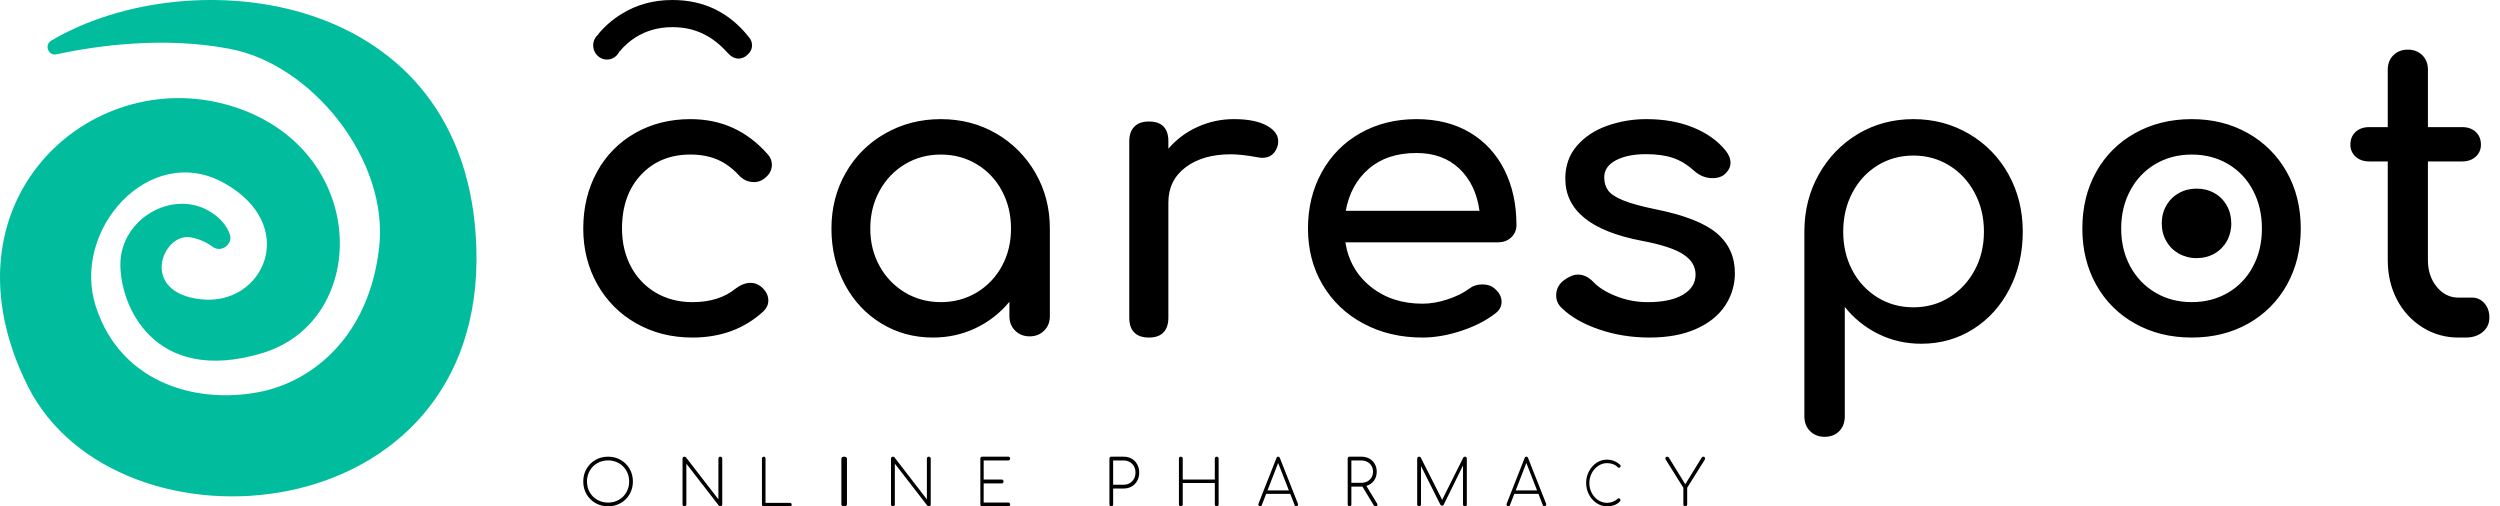
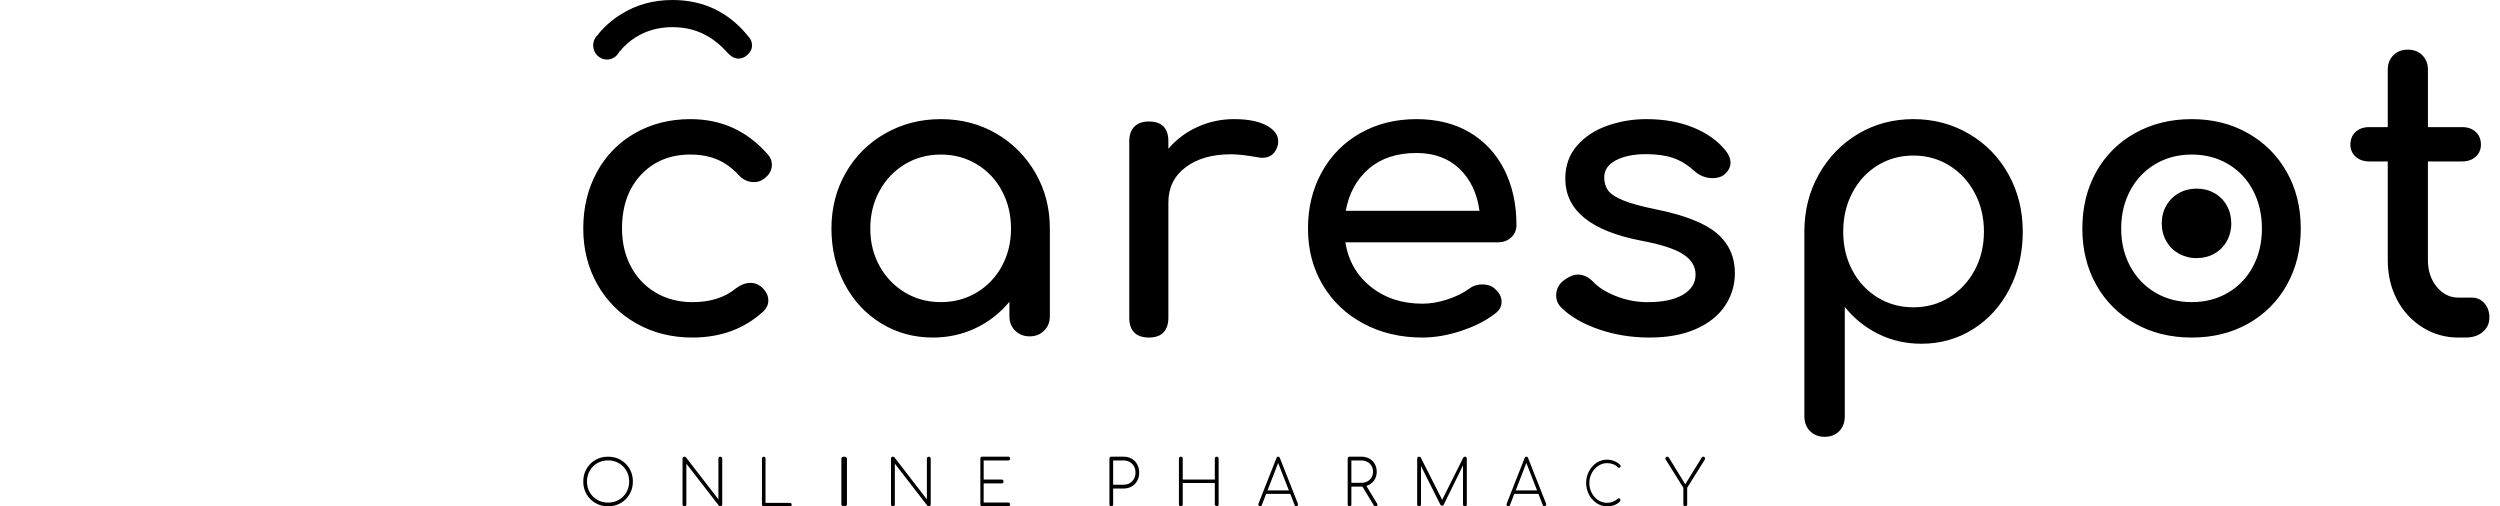
<svg xmlns="http://www.w3.org/2000/svg" viewBox="0 0 158 32" version="1.1">
  <g id="Customers-Page-Jun-2023" stroke="none" stroke-width="1" fill="none" fill-rule="evenodd">
    <g id="Customers-List" transform="translate(-324, -722)" fill-rule="nonzero">
      <g id="carespot" transform="translate(324, 722)">
-         <path d="M13.435,15.594 C13.977,16.005 14.746,15.435 14.522,14.802 C14.33,14.262 13.915,13.724 13.115,13.28 C10.81,12.045 7.739,13.819 7.611,16.543 C7.514,19.267 9.723,24.399 16.602,22.308 C23.48,20.217 23.353,9.258 14.489,6.66 C5.627,4.063 -4.037,12.806 1.754,24.399 C7.354,35.581 30.712,33.775 30.105,15.624 C29.56,-0.753 11.994,-2.621 3.226,2.574 C2.779,2.859 3.068,3.556 3.579,3.429 C6.106,2.889 10.329,2.29 14.489,3.081 C19.674,4.031 24.601,10.081 23.96,15.656 C23.321,21.232 19.833,23.988 16.666,24.716 C12.698,25.602 7.706,24.368 6.075,19.425 C4.444,14.548 9.465,8.94 14.169,11.571 C18.97,14.262 16.666,19.331 12.729,18.919 C8.794,18.507 10.235,14.77 11.994,14.991 C12.571,15.087 13.049,15.308 13.435,15.594" id="Path" fill="#02BD9D" />
-         <path d="M38.431,28.862 C38.724,28.862 38.99,28.93 39.228,29.068 C39.467,29.205 39.656,29.392 39.793,29.632 C39.93,29.871 39.999,30.136 39.999,30.429 C39.999,30.724 39.93,30.991 39.793,31.23 C39.656,31.469 39.467,31.657 39.228,31.794 C38.99,31.931 38.724,31.999 38.431,31.999 C38.151,32.003 37.875,31.932 37.632,31.794 C37.396,31.66 37.201,31.465 37.067,31.23 C36.929,30.986 36.858,30.709 36.862,30.429 C36.862,30.136 36.931,29.871 37.067,29.632 C37.205,29.392 37.392,29.205 37.632,29.068 C37.87,28.93 38.137,28.862 38.431,28.862 Z M45.525,28.862 C45.556,28.862 45.587,28.874 45.609,28.896 C45.634,28.918 45.646,28.947 45.646,28.982 L45.646,31.879 C45.647,31.911 45.633,31.943 45.609,31.965 C45.587,31.987 45.556,31.999 45.525,31.999 C45.491,32.001 45.458,31.987 45.436,31.962 L43.378,29.304 L43.378,31.879 C43.379,31.911 43.367,31.942 43.344,31.965 C43.321,31.988 43.289,32 43.257,31.999 C43.225,32 43.193,31.987 43.17,31.965 C43.147,31.942 43.135,31.911 43.136,31.879 L43.136,28.982 C43.136,28.947 43.147,28.918 43.17,28.896 C43.193,28.873 43.225,28.861 43.257,28.862 C43.295,28.862 43.326,28.875 43.35,28.901 L45.403,31.557 L45.403,28.982 C45.403,28.947 45.415,28.918 45.438,28.896 C45.461,28.873 45.492,28.861 45.525,28.862 Z M101.561,29.05 C101.875,29.05 102.152,29.159 102.392,29.377 C102.413,29.394 102.423,29.419 102.423,29.451 C102.424,29.48 102.414,29.508 102.396,29.53 C102.379,29.553 102.351,29.567 102.322,29.565 C102.297,29.565 102.269,29.551 102.238,29.521 C102.067,29.354 101.842,29.27 101.561,29.27 C101.363,29.27 101.179,29.328 101.007,29.444 C100.834,29.56 100.693,29.719 100.598,29.905 C100.498,30.095 100.446,30.307 100.446,30.522 C100.446,30.748 100.496,30.958 100.596,31.15 C100.697,31.343 100.832,31.495 101.003,31.608 C101.175,31.721 101.361,31.778 101.561,31.778 C101.825,31.778 102.058,31.689 102.258,31.51 C102.272,31.498 102.289,31.491 102.308,31.491 C102.335,31.491 102.36,31.502 102.38,31.524 C102.402,31.546 102.414,31.575 102.413,31.606 C102.413,31.637 102.405,31.662 102.389,31.682 C102.196,31.894 101.92,31.999 101.561,31.999 C101.325,31.999 101.106,31.933 100.904,31.798 C100.7,31.662 100.534,31.476 100.423,31.257 C100.304,31.031 100.243,30.778 100.244,30.522 C100.244,30.26 100.303,30.016 100.421,29.791 C100.539,29.564 100.699,29.385 100.899,29.25 C101.095,29.118 101.325,29.048 101.561,29.05 Z M48.268,28.862 C48.301,28.862 48.327,28.873 48.349,28.896 C48.37,28.919 48.382,28.95 48.381,28.982 L48.381,31.782 L49.925,31.782 C49.957,31.782 49.984,31.793 50.005,31.813 C50.027,31.833 50.039,31.862 50.038,31.891 C50.038,31.923 50.027,31.949 50.005,31.969 C49.983,31.989 49.955,32 49.925,31.999 L48.268,31.999 C48.238,31.999 48.21,31.986 48.189,31.965 C48.167,31.942 48.154,31.911 48.155,31.879 L48.155,28.982 C48.155,28.947 48.167,28.918 48.189,28.896 C48.21,28.874 48.238,28.862 48.268,28.862 Z M53.351,28.862 C53.403,28.862 53.445,28.873 53.478,28.896 C53.511,28.918 53.528,28.947 53.528,28.982 L53.528,31.879 C53.528,31.914 53.511,31.943 53.478,31.965 C53.44,31.989 53.396,32.001 53.351,31.999 C53.307,32.001 53.263,31.989 53.225,31.965 C53.191,31.943 53.175,31.914 53.175,31.879 L53.175,28.982 C53.175,28.947 53.191,28.918 53.225,28.896 C53.263,28.872 53.307,28.86 53.351,28.862 Z M58.701,28.862 C58.733,28.862 58.761,28.873 58.785,28.896 C58.809,28.918 58.823,28.949 58.822,28.982 L58.822,31.879 C58.822,31.914 58.809,31.943 58.785,31.965 C58.763,31.987 58.732,31.999 58.701,31.999 C58.667,32.001 58.634,31.987 58.612,31.962 L56.554,29.304 L56.554,31.879 C56.555,31.911 56.543,31.942 56.52,31.965 C56.497,31.988 56.465,32 56.433,31.999 C56.401,32 56.369,31.987 56.346,31.965 C56.323,31.942 56.311,31.911 56.312,31.879 L56.312,28.982 C56.312,28.947 56.323,28.918 56.346,28.896 C56.369,28.873 56.401,28.861 56.433,28.862 C56.471,28.862 56.502,28.875 56.526,28.901 L58.579,31.557 L58.579,28.982 C58.579,28.947 58.59,28.918 58.614,28.896 C58.637,28.873 58.668,28.861 58.701,28.862 Z M92.587,28.862 C92.622,28.862 92.65,28.873 92.671,28.896 C92.693,28.919 92.704,28.95 92.703,28.982 L92.703,31.879 C92.705,31.91 92.694,31.942 92.672,31.965 C92.65,31.988 92.619,32 92.587,31.999 C92.554,32 92.522,31.987 92.498,31.965 C92.474,31.943 92.461,31.911 92.462,31.879 L92.462,29.417 L91.241,31.902 C91.222,31.94 91.187,31.959 91.136,31.959 C91.088,31.959 91.051,31.934 91.024,31.882 L89.807,29.452 L89.807,31.879 C89.807,31.914 89.795,31.943 89.773,31.965 C89.75,31.987 89.719,32 89.686,31.999 C89.654,32 89.623,31.987 89.601,31.965 C89.578,31.942 89.565,31.911 89.566,31.879 L89.566,28.982 C89.566,28.947 89.577,28.918 89.601,28.896 C89.623,28.873 89.654,28.861 89.686,28.862 C89.74,28.862 89.776,28.881 89.794,28.922 L91.145,31.589 L92.479,28.922 C92.5,28.882 92.542,28.859 92.587,28.862 Z M63.736,28.862 C63.765,28.862 63.791,28.874 63.809,28.896 C63.831,28.918 63.841,28.947 63.841,28.982 C63.842,29.013 63.831,29.043 63.81,29.066 C63.792,29.089 63.765,29.103 63.736,29.103 L62.168,29.103 L62.168,30.308 L63.319,30.308 C63.35,30.308 63.374,30.319 63.394,30.342 C63.413,30.365 63.424,30.394 63.424,30.428 C63.425,30.46 63.414,30.491 63.394,30.516 C63.376,30.54 63.348,30.553 63.319,30.552 L62.167,30.552 L62.167,31.758 L63.736,31.758 C63.765,31.758 63.789,31.771 63.809,31.795 C63.831,31.818 63.841,31.847 63.841,31.879 C63.843,31.91 63.831,31.941 63.81,31.965 C63.792,31.986 63.765,31.999 63.736,31.999 L62.062,31.999 C62.034,31.999 62.007,31.986 61.988,31.965 C61.968,31.941 61.958,31.91 61.959,31.879 L61.959,28.982 C61.959,28.947 61.968,28.918 61.988,28.896 C62.007,28.874 62.034,28.861 62.062,28.862 L63.736,28.862 Z M71.017,28.862 C71.205,28.862 71.375,28.905 71.524,28.99 C71.672,29.076 71.789,29.195 71.872,29.348 C71.956,29.5 71.998,29.673 71.998,29.866 C71.998,30.062 71.956,30.236 71.872,30.388 C71.789,30.541 71.672,30.66 71.524,30.746 C71.369,30.833 71.194,30.878 71.017,30.874 L70.351,30.874 L70.351,31.879 C70.352,31.91 70.341,31.941 70.32,31.965 C70.297,31.988 70.265,32 70.233,31.999 C70.201,32 70.171,31.987 70.149,31.965 C70.126,31.942 70.114,31.911 70.116,31.879 L70.116,28.982 C70.116,28.945 70.126,28.915 70.149,28.895 C70.171,28.873 70.202,28.861 70.233,28.862 L71.017,28.862 Z M76.897,28.862 C76.928,28.862 76.957,28.873 76.98,28.896 C77.005,28.918 77.018,28.949 77.017,28.982 L77.017,31.879 C77.017,31.914 77.005,31.943 76.98,31.965 C76.958,31.986 76.928,31.999 76.897,31.999 C76.865,32 76.833,31.987 76.81,31.965 C76.787,31.942 76.775,31.911 76.776,31.879 L76.776,30.525 L74.749,30.525 L74.749,31.879 C74.749,31.911 74.737,31.942 74.714,31.965 C74.691,31.987 74.66,32 74.627,31.999 C74.596,32 74.565,31.987 74.542,31.965 C74.519,31.942 74.506,31.911 74.508,31.879 L74.508,28.982 C74.506,28.95 74.519,28.918 74.541,28.896 C74.564,28.873 74.595,28.861 74.627,28.862 C74.66,28.86 74.691,28.872 74.714,28.895 C74.737,28.918 74.75,28.949 74.749,28.981 L74.749,30.308 L76.776,30.308 L76.776,28.982 C76.775,28.95 76.787,28.918 76.81,28.895 C76.833,28.873 76.865,28.861 76.897,28.862 Z M86.035,28.861 C86.222,28.861 86.389,28.901 86.539,28.981 C86.684,29.059 86.804,29.176 86.885,29.319 C86.967,29.463 87.009,29.629 87.009,29.813 C87.009,30.033 86.95,30.222 86.832,30.381 C86.714,30.54 86.546,30.656 86.355,30.709 L87.026,31.814 C87.043,31.842 87.054,31.873 87.056,31.906 C87.058,31.934 87.045,31.96 87.023,31.976 C86.994,31.993 86.961,32.002 86.927,32 C86.905,32.001 86.884,31.995 86.866,31.983 C86.848,31.971 86.833,31.954 86.822,31.935 L86.106,30.754 L85.407,30.754 L85.407,31.879 C85.409,31.911 85.398,31.942 85.377,31.965 C85.354,31.988 85.323,32.001 85.291,32 C85.257,32 85.229,31.987 85.207,31.965 C85.185,31.942 85.173,31.911 85.174,31.879 L85.174,28.981 C85.174,28.944 85.185,28.915 85.207,28.893 C85.23,28.872 85.26,28.86 85.291,28.861 L86.035,28.861 Z M107.653,28.862 C107.685,28.862 107.711,28.872 107.731,28.893 C107.752,28.915 107.763,28.944 107.762,28.974 C107.762,29.003 107.755,29.029 107.742,29.051 L106.63,30.826 L106.63,31.879 C106.631,31.911 106.618,31.942 106.595,31.965 C106.572,31.988 106.541,32 106.509,31.999 C106.476,31.999 106.445,31.987 106.422,31.965 C106.399,31.942 106.387,31.911 106.388,31.879 L106.388,30.826 L105.276,29.051 C105.262,29.028 105.254,29.001 105.252,28.974 C105.252,28.942 105.263,28.915 105.284,28.893 C105.307,28.872 105.338,28.86 105.369,28.862 C105.404,28.862 105.436,28.878 105.466,28.91 L106.509,30.605 L107.536,28.938 C107.549,28.914 107.568,28.893 107.59,28.878 C107.609,28.867 107.631,28.861 107.653,28.862 Z M80.779,28.861 C80.83,28.861 80.865,28.889 80.888,28.945 L82.024,31.825 C82.032,31.842 82.037,31.859 82.037,31.878 C82.037,31.909 82.024,31.939 82.002,31.961 C81.983,31.985 81.954,31.998 81.924,31.998 C81.874,31.998 81.839,31.973 81.82,31.922 L81.543,31.211 L80.021,31.211 L79.745,31.922 C79.726,31.973 79.692,31.998 79.639,31.998 C79.608,32 79.578,31.986 79.558,31.961 C79.538,31.938 79.527,31.909 79.527,31.878 C79.527,31.859 79.531,31.842 79.538,31.826 L80.672,28.946 C80.692,28.89 80.728,28.861 80.779,28.861 Z M96.465,28.861 C96.515,28.861 96.552,28.889 96.574,28.945 L97.711,31.825 C97.719,31.842 97.723,31.86 97.723,31.878 C97.723,31.909 97.71,31.939 97.688,31.961 C97.669,31.985 97.64,31.998 97.61,31.998 C97.56,31.998 97.525,31.973 97.505,31.922 L97.229,31.211 L95.706,31.211 L95.43,31.922 C95.412,31.973 95.378,31.998 95.325,31.998 C95.294,32 95.264,31.986 95.244,31.961 C95.223,31.939 95.212,31.909 95.213,31.878 C95.213,31.859 95.217,31.842 95.224,31.826 L96.357,28.946 C96.377,28.89 96.414,28.861 96.465,28.861 Z M38.432,29.097 C38.181,29.097 37.955,29.155 37.751,29.271 C37.55,29.385 37.384,29.551 37.271,29.751 C37.154,29.958 37.094,30.191 37.097,30.429 C37.097,30.68 37.155,30.907 37.271,31.111 C37.387,31.314 37.547,31.475 37.751,31.59 C37.955,31.706 38.182,31.764 38.431,31.764 C38.68,31.764 38.906,31.706 39.109,31.59 C39.31,31.477 39.476,31.311 39.589,31.111 C39.705,30.907 39.764,30.68 39.764,30.429 C39.764,30.18 39.705,29.955 39.589,29.751 C39.475,29.551 39.31,29.385 39.11,29.271 C38.903,29.154 38.669,29.094 38.432,29.097 Z M96.465,29.259 L95.793,30.995 L97.143,30.995 L96.465,29.259 Z M80.779,29.259 L80.107,30.995 L81.457,30.995 L80.779,29.259 Z M71.017,29.103 L70.351,29.103 L70.351,30.634 L71.017,30.634 C71.162,30.633 71.289,30.601 71.402,30.535 C71.514,30.469 71.603,30.378 71.667,30.262 C71.731,30.145 71.763,30.013 71.763,29.866 C71.763,29.719 71.731,29.588 71.667,29.472 C71.605,29.36 71.513,29.266 71.402,29.201 C71.285,29.134 71.152,29.101 71.017,29.103 Z M86.035,29.102 L85.407,29.102 L85.407,30.513 L86.035,30.513 C86.179,30.512 86.305,30.483 86.417,30.424 C86.529,30.365 86.616,30.282 86.68,30.175 C86.743,30.068 86.775,29.947 86.775,29.814 C86.775,29.677 86.744,29.555 86.68,29.446 C86.617,29.339 86.526,29.251 86.416,29.193 C86.299,29.131 86.168,29.1 86.035,29.102 Z M120.925,7.529 C122.211,7.529 123.384,7.84 124.445,8.462 C125.493,9.073 126.355,9.957 126.938,11.021 C127.539,12.104 127.839,13.309 127.839,14.64 C127.839,15.97 127.56,17.177 127.001,18.259 C126.441,19.342 125.673,20.19 124.696,20.804 C123.719,21.417 122.629,21.724 121.426,21.724 C120.457,21.724 119.555,21.52 118.72,21.11 C117.891,20.706 117.163,20.12 116.591,19.397 L116.591,26.303 C116.591,26.695 116.474,27.01 116.24,27.249 C116.007,27.487 115.697,27.607 115.313,27.607 C114.946,27.607 114.641,27.488 114.399,27.249 C114.157,27.01 114.036,26.695 114.036,26.303 L114.036,14.64 C114.036,13.31 114.34,12.104 114.95,11.021 C115.56,9.938 116.387,9.085 117.43,8.462 C118.474,7.841 119.639,7.529 120.925,7.529 Z M59.461,7.529 C60.747,7.529 61.913,7.832 62.956,8.436 C63.989,9.031 64.844,9.89 65.436,10.924 C66.046,11.978 66.351,13.15 66.351,14.444 L66.351,19.989 C66.351,20.355 66.229,20.658 65.988,20.897 C65.746,21.138 65.441,21.258 65.074,21.258 C64.705,21.258 64.401,21.138 64.159,20.897 C63.916,20.658 63.795,20.355 63.795,19.989 L63.795,19.07 C63.218,19.776 62.491,20.345 61.666,20.735 C60.831,21.134 59.929,21.333 58.96,21.333 C57.757,21.333 56.668,21.034 55.692,20.437 C54.715,19.841 53.946,19.016 53.386,17.963 C52.827,16.911 52.547,15.736 52.547,14.444 C52.547,13.15 52.848,11.978 53.449,10.924 C54.05,9.871 54.881,9.042 55.941,8.436 C57.002,7.832 58.175,7.529 59.461,7.529 Z M152.176,3.137 C152.547,3.137 152.852,3.256 153.089,3.49 C153.326,3.727 153.445,4.03 153.445,4.399 L153.445,8.033 L155.603,8.033 C155.958,8.033 156.245,8.133 156.466,8.336 C156.686,8.538 156.795,8.808 156.795,9.144 C156.795,9.447 156.686,9.699 156.466,9.901 C156.245,10.103 155.958,10.203 155.603,10.203 L153.444,10.203 L153.444,16.437 C153.444,17.11 153.631,17.674 154.003,18.128 C154.375,18.582 154.832,18.809 155.374,18.809 L156.238,18.809 C156.543,18.809 156.8,18.928 157.011,19.162 C157.223,19.398 157.329,19.702 157.329,20.071 C157.329,20.442 157.189,20.744 156.91,20.98 C156.63,21.215 156.272,21.333 155.831,21.333 L155.374,21.333 C154.571,21.34 153.782,21.117 153.102,20.69 C152.417,20.261 151.86,19.655 151.49,18.936 C151.1,18.196 150.906,17.362 150.906,16.437 L150.906,10.203 L149.738,10.203 C149.383,10.203 149.095,10.103 148.874,9.901 C148.659,9.709 148.538,9.432 148.545,9.144 C148.545,8.808 148.655,8.538 148.874,8.336 C149.095,8.134 149.382,8.033 149.738,8.033 L150.906,8.033 L150.906,4.399 C150.906,4.03 151.024,3.728 151.262,3.49 C151.498,3.256 151.802,3.137 152.176,3.137 Z M138.518,7.529 C139.837,7.529 141.019,7.824 142.063,8.413 C143.092,8.987 143.942,9.835 144.518,10.862 C145.111,11.907 145.408,13.101 145.408,14.444 C145.408,15.77 145.115,16.956 144.531,18 C143.962,19.029 143.116,19.878 142.088,20.45 C141.044,21.04 139.855,21.333 138.518,21.333 C137.182,21.333 135.988,21.039 134.936,20.45 C133.903,19.881 133.052,19.032 132.481,18 C131.896,16.956 131.604,15.77 131.604,14.444 C131.604,13.101 131.896,11.907 132.481,10.862 C133.052,9.83 133.904,8.982 134.936,8.413 C135.988,7.824 137.183,7.529 138.518,7.529 Z M43.634,7.529 C45.601,7.529 47.233,8.276 48.533,9.767 C48.699,9.95 48.783,10.166 48.783,10.414 C48.783,10.779 48.6,11.086 48.233,11.335 C48.065,11.451 47.864,11.512 47.659,11.509 C47.275,11.509 46.95,11.359 46.683,11.061 C46.267,10.614 45.813,10.286 45.322,10.078 C44.829,9.871 44.268,9.767 43.634,9.767 C42.352,9.767 41.31,10.195 40.511,11.049 C39.711,11.902 39.311,13.034 39.311,14.444 C39.311,15.339 39.499,16.138 39.873,16.843 C40.232,17.532 40.777,18.105 41.447,18.497 C42.122,18.895 42.893,19.095 43.759,19.095 C44.892,19.095 45.809,18.805 46.509,18.224 C46.825,17.992 47.133,17.876 47.433,17.876 C47.666,17.876 47.883,17.951 48.083,18.1 C48.4,18.365 48.558,18.664 48.558,18.995 C48.558,19.243 48.458,19.467 48.258,19.666 C47.057,20.777 45.559,21.333 43.759,21.333 C42.443,21.333 41.26,21.034 40.211,20.437 C39.177,19.857 38.324,19 37.748,17.963 C37.157,16.911 36.862,15.736 36.862,14.444 C36.862,13.117 37.149,11.928 37.724,10.875 C38.279,9.842 39.115,8.988 40.136,8.412 C41.169,7.824 42.335,7.529 43.634,7.529 Z M77.991,7.529 C78.864,7.529 79.547,7.663 80.041,7.928 C80.535,8.195 80.782,8.528 80.782,8.927 C80.782,9.043 80.774,9.127 80.757,9.177 C80.609,9.71 80.28,9.975 79.769,9.975 C79.645,9.97 79.521,9.953 79.399,9.925 C78.74,9.809 78.205,9.751 77.793,9.751 C76.608,9.751 75.653,10.026 74.928,10.574 C74.203,11.124 73.841,11.864 73.841,12.796 L73.841,20.085 C73.841,20.484 73.738,20.792 73.532,21.008 C73.326,21.225 73.017,21.333 72.606,21.333 C72.211,21.333 71.906,21.23 71.692,21.022 C71.478,20.813 71.37,20.501 71.37,20.085 L71.37,8.927 C71.37,8.528 71.477,8.22 71.692,8.004 C71.906,7.787 72.211,7.679 72.606,7.679 C73.429,7.679 73.841,8.095 73.841,8.927 L73.841,9.401 C74.341,8.814 74.966,8.346 75.669,8.029 C76.397,7.695 77.19,7.525 77.991,7.529 Z M104.072,7.529 C105.16,7.529 106.135,7.703 106.997,8.052 C107.858,8.4 108.54,8.881 109.042,9.495 C109.259,9.76 109.368,10.025 109.368,10.291 C109.368,10.572 109.226,10.829 108.942,11.061 C108.757,11.194 108.523,11.26 108.239,11.26 C107.803,11.26 107.411,11.103 107.059,10.788 C106.641,10.407 106.197,10.137 105.729,9.979 C105.261,9.822 104.692,9.743 104.023,9.743 C103.253,9.743 102.62,9.871 102.128,10.129 C101.634,10.386 101.387,10.746 101.387,11.21 C101.387,11.543 101.471,11.82 101.638,12.044 C101.805,12.268 102.123,12.475 102.592,12.665 C103.06,12.856 103.737,13.043 104.624,13.224 C106.448,13.59 107.741,14.095 108.503,14.742 C109.264,15.389 109.644,16.227 109.644,17.254 C109.651,17.994 109.432,18.718 109.017,19.331 C108.599,19.953 107.984,20.441 107.172,20.798 C106.361,21.155 105.385,21.333 104.249,21.333 C103.11,21.333 102.04,21.159 101.036,20.811 C100.032,20.463 99.245,20.007 98.676,19.443 C98.465,19.242 98.347,18.963 98.35,18.672 C98.35,18.274 98.517,17.95 98.852,17.702 C99.171,17.47 99.463,17.353 99.73,17.353 C100.065,17.353 100.384,17.502 100.684,17.802 C101.002,18.15 101.478,18.452 102.115,18.709 C102.761,18.968 103.451,19.099 104.148,19.095 C105.101,19.095 105.842,18.937 106.369,18.622 C106.896,18.307 107.16,17.884 107.16,17.353 C107.16,16.84 106.9,16.413 106.382,16.073 C105.863,15.734 104.985,15.447 103.747,15.215 C100.534,14.601 98.927,13.292 98.927,11.285 C98.927,10.473 99.171,9.784 99.655,9.221 C100.141,8.657 100.776,8.234 101.563,7.952 C102.368,7.667 103.218,7.524 104.072,7.529 Z M89.518,7.529 C90.822,7.529 91.947,7.812 92.895,8.374 C93.843,8.939 94.57,9.727 95.079,10.737 C95.586,11.749 95.84,12.909 95.84,14.22 C95.84,14.535 95.729,14.796 95.51,15.003 C95.29,15.21 95.01,15.314 94.672,15.314 L85.026,15.314 C85.211,16.475 85.748,17.412 86.637,18.125 C87.526,18.837 88.614,19.193 89.9,19.193 C90.407,19.193 90.936,19.103 91.487,18.92 C92.036,18.738 92.489,18.514 92.845,18.249 C93.081,18.067 93.361,17.975 93.682,17.975 C94.003,17.975 94.258,18.058 94.444,18.224 C94.748,18.473 94.9,18.755 94.9,19.07 C94.9,19.368 94.766,19.617 94.495,19.816 C93.919,20.264 93.204,20.628 92.349,20.91 C91.495,21.192 90.678,21.333 89.9,21.333 C88.511,21.333 87.268,21.038 86.168,20.45 C85.067,19.861 84.209,19.045 83.591,18 C82.973,16.956 82.664,15.77 82.664,14.444 C82.664,13.117 82.956,11.928 83.54,10.874 C84.105,9.841 84.949,8.987 85.977,8.412 C87.019,7.823 88.199,7.529 89.518,7.529 Z M120.925,9.831 C120.09,9.831 119.334,10.04 118.658,10.457 C117.982,10.876 117.451,11.451 117.067,12.184 C116.682,12.917 116.491,13.736 116.491,14.64 C116.491,15.543 116.682,16.357 117.067,17.083 C117.432,17.787 117.982,18.38 118.658,18.797 C119.334,19.214 120.09,19.422 120.925,19.422 C121.76,19.422 122.516,19.214 123.193,18.797 C123.869,18.379 124.404,17.807 124.796,17.083 C125.189,16.357 125.385,15.543 125.385,14.64 C125.385,13.736 125.189,12.917 124.796,12.184 C124.403,11.451 123.869,10.876 123.193,10.457 C122.515,10.04 121.76,9.831 120.925,9.831 Z M138.518,9.768 C137.666,9.768 136.903,9.967 136.226,10.365 C135.551,10.761 135,11.339 134.636,12.031 C134.251,12.744 134.059,13.548 134.059,14.444 C134.059,15.339 134.251,16.139 134.636,16.843 C135.003,17.531 135.553,18.104 136.226,18.498 C136.903,18.896 137.666,19.094 138.518,19.094 C139.37,19.094 140.135,18.896 140.811,18.498 C141.482,18.106 142.028,17.532 142.388,16.843 C142.765,16.139 142.953,15.339 142.953,14.444 C142.953,13.548 142.765,12.744 142.388,12.031 C142.031,11.338 141.484,10.76 140.811,10.365 C140.135,9.967 139.37,9.768 138.518,9.768 Z M59.462,9.768 C58.626,9.768 57.871,9.971 57.194,10.377 C56.519,10.782 55.965,11.362 55.591,12.056 C55.198,12.768 55.002,13.565 55.002,14.444 C55.002,15.323 55.198,16.113 55.591,16.819 C55.967,17.507 56.521,18.083 57.194,18.485 C57.871,18.891 58.626,19.094 59.462,19.094 C60.296,19.094 61.052,18.891 61.729,18.485 C62.4,18.084 62.95,17.508 63.319,16.819 C63.703,16.114 63.896,15.323 63.896,14.444 C63.896,13.565 63.703,12.769 63.319,12.056 C62.952,11.361 62.402,10.78 61.729,10.377 C61.052,9.971 60.296,9.768 59.462,9.768 Z M138.824,11.921 C139.244,11.921 139.619,12.015 139.953,12.205 C140.28,12.39 140.55,12.661 140.733,12.989 C140.92,13.324 141.016,13.7 141.016,14.12 C141.021,14.513 140.924,14.899 140.734,15.242 C140.55,15.57 140.28,15.842 139.953,16.028 C139.619,16.217 139.244,16.313 138.823,16.313 C138.431,16.317 138.045,16.219 137.703,16.028 C137.366,15.838 137.102,15.577 136.912,15.242 C136.72,14.911 136.623,14.535 136.623,14.121 C136.623,13.701 136.72,13.324 136.912,12.99 C137.098,12.66 137.371,12.389 137.702,12.205 C138.038,12.015 138.414,11.921 138.824,11.921 Z M89.518,9.669 C88.284,9.669 87.28,10.001 86.51,10.663 C85.74,11.326 85.254,12.214 85.051,13.324 L93.504,13.324 C93.353,12.214 92.929,11.326 92.235,10.663 C91.541,10.001 90.635,9.669 89.518,9.669 Z M42.496,3.40316128e-05 C44.484,3.40316128e-05 46.097,0.785 47.336,2.354 C47.463,2.5 47.528,2.673 47.528,2.869 C47.528,3.13 47.394,3.359 47.124,3.556 C46.98,3.654 46.828,3.703 46.671,3.703 C46.431,3.703 46.201,3.581 45.978,3.334 C45.501,2.795 44.976,2.391 44.405,2.121 C43.832,1.851 43.197,1.716 42.496,1.716 C41.622,1.716 40.844,1.933 40.16,2.366 C39.781,2.607 39.444,2.907 39.161,3.255 L39.149,3.246 C39.01,3.552 38.709,3.765 38.359,3.765 C37.879,3.765 37.489,3.363 37.489,2.867 C37.489,2.583 37.62,2.333 37.822,2.169 L37.808,2.157 C38.225,1.654 38.722,1.224 39.279,0.883 C40.232,0.292 41.304,3.40316128e-05 42.496,3.40316128e-05 Z" id="Combined-Shape" fill="#000000" />
+         <path d="M38.431,28.862 C38.724,28.862 38.99,28.93 39.228,29.068 C39.467,29.205 39.656,29.392 39.793,29.632 C39.93,29.871 39.999,30.136 39.999,30.429 C39.999,30.724 39.93,30.991 39.793,31.23 C39.656,31.469 39.467,31.657 39.228,31.794 C38.99,31.931 38.724,31.999 38.431,31.999 C38.151,32.003 37.875,31.932 37.632,31.794 C37.396,31.66 37.201,31.465 37.067,31.23 C36.929,30.986 36.858,30.709 36.862,30.429 C36.862,30.136 36.931,29.871 37.067,29.632 C37.205,29.392 37.392,29.205 37.632,29.068 C37.87,28.93 38.137,28.862 38.431,28.862 Z M45.525,28.862 C45.556,28.862 45.587,28.874 45.609,28.896 C45.634,28.918 45.646,28.947 45.646,28.982 L45.646,31.879 C45.647,31.911 45.633,31.943 45.609,31.965 C45.587,31.987 45.556,31.999 45.525,31.999 C45.491,32.001 45.458,31.987 45.436,31.962 L43.378,29.304 L43.378,31.879 C43.379,31.911 43.367,31.942 43.344,31.965 C43.321,31.988 43.289,32 43.257,31.999 C43.225,32 43.193,31.987 43.17,31.965 C43.147,31.942 43.135,31.911 43.136,31.879 L43.136,28.982 C43.136,28.947 43.147,28.918 43.17,28.896 C43.193,28.873 43.225,28.861 43.257,28.862 C43.295,28.862 43.326,28.875 43.35,28.901 L45.403,31.557 L45.403,28.982 C45.403,28.947 45.415,28.918 45.438,28.896 C45.461,28.873 45.492,28.861 45.525,28.862 Z M101.561,29.05 C101.875,29.05 102.152,29.159 102.392,29.377 C102.413,29.394 102.423,29.419 102.423,29.451 C102.424,29.48 102.414,29.508 102.396,29.53 C102.379,29.553 102.351,29.567 102.322,29.565 C102.297,29.565 102.269,29.551 102.238,29.521 C102.067,29.354 101.842,29.27 101.561,29.27 C101.363,29.27 101.179,29.328 101.007,29.444 C100.834,29.56 100.693,29.719 100.598,29.905 C100.498,30.095 100.446,30.307 100.446,30.522 C100.446,30.748 100.496,30.958 100.596,31.15 C100.697,31.343 100.832,31.495 101.003,31.608 C101.175,31.721 101.361,31.778 101.561,31.778 C101.825,31.778 102.058,31.689 102.258,31.51 C102.272,31.498 102.289,31.491 102.308,31.491 C102.335,31.491 102.36,31.502 102.38,31.524 C102.402,31.546 102.414,31.575 102.413,31.606 C102.413,31.637 102.405,31.662 102.389,31.682 C102.196,31.894 101.92,31.999 101.561,31.999 C101.325,31.999 101.106,31.933 100.904,31.798 C100.7,31.662 100.534,31.476 100.423,31.257 C100.304,31.031 100.243,30.778 100.244,30.522 C100.244,30.26 100.303,30.016 100.421,29.791 C100.539,29.564 100.699,29.385 100.899,29.25 C101.095,29.118 101.325,29.048 101.561,29.05 Z M48.268,28.862 C48.301,28.862 48.327,28.873 48.349,28.896 C48.37,28.919 48.382,28.95 48.381,28.982 L48.381,31.782 L49.925,31.782 C49.957,31.782 49.984,31.793 50.005,31.813 C50.027,31.833 50.039,31.862 50.038,31.891 C50.038,31.923 50.027,31.949 50.005,31.969 C49.983,31.989 49.955,32 49.925,31.999 L48.268,31.999 C48.238,31.999 48.21,31.986 48.189,31.965 C48.167,31.942 48.154,31.911 48.155,31.879 L48.155,28.982 C48.155,28.947 48.167,28.918 48.189,28.896 C48.21,28.874 48.238,28.862 48.268,28.862 Z M53.351,28.862 C53.403,28.862 53.445,28.873 53.478,28.896 C53.511,28.918 53.528,28.947 53.528,28.982 L53.528,31.879 C53.528,31.914 53.511,31.943 53.478,31.965 C53.44,31.989 53.396,32.001 53.351,31.999 C53.307,32.001 53.263,31.989 53.225,31.965 C53.191,31.943 53.175,31.914 53.175,31.879 L53.175,28.982 C53.175,28.947 53.191,28.918 53.225,28.896 C53.263,28.872 53.307,28.86 53.351,28.862 Z M58.701,28.862 C58.733,28.862 58.761,28.873 58.785,28.896 C58.809,28.918 58.823,28.949 58.822,28.982 L58.822,31.879 C58.822,31.914 58.809,31.943 58.785,31.965 C58.763,31.987 58.732,31.999 58.701,31.999 C58.667,32.001 58.634,31.987 58.612,31.962 L56.554,29.304 L56.554,31.879 C56.555,31.911 56.543,31.942 56.52,31.965 C56.497,31.988 56.465,32 56.433,31.999 C56.401,32 56.369,31.987 56.346,31.965 C56.323,31.942 56.311,31.911 56.312,31.879 L56.312,28.982 C56.312,28.947 56.323,28.918 56.346,28.896 C56.369,28.873 56.401,28.861 56.433,28.862 C56.471,28.862 56.502,28.875 56.526,28.901 L58.579,31.557 L58.579,28.982 C58.579,28.947 58.59,28.918 58.614,28.896 C58.637,28.873 58.668,28.861 58.701,28.862 Z M92.587,28.862 C92.622,28.862 92.65,28.873 92.671,28.896 C92.693,28.919 92.704,28.95 92.703,28.982 L92.703,31.879 C92.705,31.91 92.694,31.942 92.672,31.965 C92.65,31.988 92.619,32 92.587,31.999 C92.554,32 92.522,31.987 92.498,31.965 C92.474,31.943 92.461,31.911 92.462,31.879 L92.462,29.417 L91.241,31.902 C91.222,31.94 91.187,31.959 91.136,31.959 C91.088,31.959 91.051,31.934 91.024,31.882 L89.807,29.452 L89.807,31.879 C89.807,31.914 89.795,31.943 89.773,31.965 C89.75,31.987 89.719,32 89.686,31.999 C89.654,32 89.623,31.987 89.601,31.965 C89.578,31.942 89.565,31.911 89.566,31.879 L89.566,28.982 C89.566,28.947 89.577,28.918 89.601,28.896 C89.623,28.873 89.654,28.861 89.686,28.862 C89.74,28.862 89.776,28.881 89.794,28.922 L91.145,31.589 L92.479,28.922 C92.5,28.882 92.542,28.859 92.587,28.862 Z M63.736,28.862 C63.765,28.862 63.791,28.874 63.809,28.896 C63.831,28.918 63.841,28.947 63.841,28.982 C63.842,29.013 63.831,29.043 63.81,29.066 C63.792,29.089 63.765,29.103 63.736,29.103 L62.168,29.103 L62.168,30.308 L63.319,30.308 C63.35,30.308 63.374,30.319 63.394,30.342 C63.413,30.365 63.424,30.394 63.424,30.428 C63.425,30.46 63.414,30.491 63.394,30.516 C63.376,30.54 63.348,30.553 63.319,30.552 L62.167,30.552 L62.167,31.758 L63.736,31.758 C63.765,31.758 63.789,31.771 63.809,31.795 C63.831,31.818 63.841,31.847 63.841,31.879 C63.843,31.91 63.831,31.941 63.81,31.965 C63.792,31.986 63.765,31.999 63.736,31.999 L62.062,31.999 C62.034,31.999 62.007,31.986 61.988,31.965 C61.968,31.941 61.958,31.91 61.959,31.879 L61.959,28.982 C61.959,28.947 61.968,28.918 61.988,28.896 C62.007,28.874 62.034,28.861 62.062,28.862 L63.736,28.862 Z M71.017,28.862 C71.205,28.862 71.375,28.905 71.524,28.99 C71.672,29.076 71.789,29.195 71.872,29.348 C71.956,29.5 71.998,29.673 71.998,29.866 C71.998,30.062 71.956,30.236 71.872,30.388 C71.789,30.541 71.672,30.66 71.524,30.746 C71.369,30.833 71.194,30.878 71.017,30.874 L70.351,30.874 L70.351,31.879 C70.352,31.91 70.341,31.941 70.32,31.965 C70.297,31.988 70.265,32 70.233,31.999 C70.201,32 70.171,31.987 70.149,31.965 C70.126,31.942 70.114,31.911 70.116,31.879 L70.116,28.982 C70.116,28.945 70.126,28.915 70.149,28.895 C70.171,28.873 70.202,28.861 70.233,28.862 L71.017,28.862 Z M76.897,28.862 C76.928,28.862 76.957,28.873 76.98,28.896 C77.005,28.918 77.018,28.949 77.017,28.982 L77.017,31.879 C77.017,31.914 77.005,31.943 76.98,31.965 C76.958,31.986 76.928,31.999 76.897,31.999 C76.787,31.942 76.775,31.911 76.776,31.879 L76.776,30.525 L74.749,30.525 L74.749,31.879 C74.749,31.911 74.737,31.942 74.714,31.965 C74.691,31.987 74.66,32 74.627,31.999 C74.596,32 74.565,31.987 74.542,31.965 C74.519,31.942 74.506,31.911 74.508,31.879 L74.508,28.982 C74.506,28.95 74.519,28.918 74.541,28.896 C74.564,28.873 74.595,28.861 74.627,28.862 C74.66,28.86 74.691,28.872 74.714,28.895 C74.737,28.918 74.75,28.949 74.749,28.981 L74.749,30.308 L76.776,30.308 L76.776,28.982 C76.775,28.95 76.787,28.918 76.81,28.895 C76.833,28.873 76.865,28.861 76.897,28.862 Z M86.035,28.861 C86.222,28.861 86.389,28.901 86.539,28.981 C86.684,29.059 86.804,29.176 86.885,29.319 C86.967,29.463 87.009,29.629 87.009,29.813 C87.009,30.033 86.95,30.222 86.832,30.381 C86.714,30.54 86.546,30.656 86.355,30.709 L87.026,31.814 C87.043,31.842 87.054,31.873 87.056,31.906 C87.058,31.934 87.045,31.96 87.023,31.976 C86.994,31.993 86.961,32.002 86.927,32 C86.905,32.001 86.884,31.995 86.866,31.983 C86.848,31.971 86.833,31.954 86.822,31.935 L86.106,30.754 L85.407,30.754 L85.407,31.879 C85.409,31.911 85.398,31.942 85.377,31.965 C85.354,31.988 85.323,32.001 85.291,32 C85.257,32 85.229,31.987 85.207,31.965 C85.185,31.942 85.173,31.911 85.174,31.879 L85.174,28.981 C85.174,28.944 85.185,28.915 85.207,28.893 C85.23,28.872 85.26,28.86 85.291,28.861 L86.035,28.861 Z M107.653,28.862 C107.685,28.862 107.711,28.872 107.731,28.893 C107.752,28.915 107.763,28.944 107.762,28.974 C107.762,29.003 107.755,29.029 107.742,29.051 L106.63,30.826 L106.63,31.879 C106.631,31.911 106.618,31.942 106.595,31.965 C106.572,31.988 106.541,32 106.509,31.999 C106.476,31.999 106.445,31.987 106.422,31.965 C106.399,31.942 106.387,31.911 106.388,31.879 L106.388,30.826 L105.276,29.051 C105.262,29.028 105.254,29.001 105.252,28.974 C105.252,28.942 105.263,28.915 105.284,28.893 C105.307,28.872 105.338,28.86 105.369,28.862 C105.404,28.862 105.436,28.878 105.466,28.91 L106.509,30.605 L107.536,28.938 C107.549,28.914 107.568,28.893 107.59,28.878 C107.609,28.867 107.631,28.861 107.653,28.862 Z M80.779,28.861 C80.83,28.861 80.865,28.889 80.888,28.945 L82.024,31.825 C82.032,31.842 82.037,31.859 82.037,31.878 C82.037,31.909 82.024,31.939 82.002,31.961 C81.983,31.985 81.954,31.998 81.924,31.998 C81.874,31.998 81.839,31.973 81.82,31.922 L81.543,31.211 L80.021,31.211 L79.745,31.922 C79.726,31.973 79.692,31.998 79.639,31.998 C79.608,32 79.578,31.986 79.558,31.961 C79.538,31.938 79.527,31.909 79.527,31.878 C79.527,31.859 79.531,31.842 79.538,31.826 L80.672,28.946 C80.692,28.89 80.728,28.861 80.779,28.861 Z M96.465,28.861 C96.515,28.861 96.552,28.889 96.574,28.945 L97.711,31.825 C97.719,31.842 97.723,31.86 97.723,31.878 C97.723,31.909 97.71,31.939 97.688,31.961 C97.669,31.985 97.64,31.998 97.61,31.998 C97.56,31.998 97.525,31.973 97.505,31.922 L97.229,31.211 L95.706,31.211 L95.43,31.922 C95.412,31.973 95.378,31.998 95.325,31.998 C95.294,32 95.264,31.986 95.244,31.961 C95.223,31.939 95.212,31.909 95.213,31.878 C95.213,31.859 95.217,31.842 95.224,31.826 L96.357,28.946 C96.377,28.89 96.414,28.861 96.465,28.861 Z M38.432,29.097 C38.181,29.097 37.955,29.155 37.751,29.271 C37.55,29.385 37.384,29.551 37.271,29.751 C37.154,29.958 37.094,30.191 37.097,30.429 C37.097,30.68 37.155,30.907 37.271,31.111 C37.387,31.314 37.547,31.475 37.751,31.59 C37.955,31.706 38.182,31.764 38.431,31.764 C38.68,31.764 38.906,31.706 39.109,31.59 C39.31,31.477 39.476,31.311 39.589,31.111 C39.705,30.907 39.764,30.68 39.764,30.429 C39.764,30.18 39.705,29.955 39.589,29.751 C39.475,29.551 39.31,29.385 39.11,29.271 C38.903,29.154 38.669,29.094 38.432,29.097 Z M96.465,29.259 L95.793,30.995 L97.143,30.995 L96.465,29.259 Z M80.779,29.259 L80.107,30.995 L81.457,30.995 L80.779,29.259 Z M71.017,29.103 L70.351,29.103 L70.351,30.634 L71.017,30.634 C71.162,30.633 71.289,30.601 71.402,30.535 C71.514,30.469 71.603,30.378 71.667,30.262 C71.731,30.145 71.763,30.013 71.763,29.866 C71.763,29.719 71.731,29.588 71.667,29.472 C71.605,29.36 71.513,29.266 71.402,29.201 C71.285,29.134 71.152,29.101 71.017,29.103 Z M86.035,29.102 L85.407,29.102 L85.407,30.513 L86.035,30.513 C86.179,30.512 86.305,30.483 86.417,30.424 C86.529,30.365 86.616,30.282 86.68,30.175 C86.743,30.068 86.775,29.947 86.775,29.814 C86.775,29.677 86.744,29.555 86.68,29.446 C86.617,29.339 86.526,29.251 86.416,29.193 C86.299,29.131 86.168,29.1 86.035,29.102 Z M120.925,7.529 C122.211,7.529 123.384,7.84 124.445,8.462 C125.493,9.073 126.355,9.957 126.938,11.021 C127.539,12.104 127.839,13.309 127.839,14.64 C127.839,15.97 127.56,17.177 127.001,18.259 C126.441,19.342 125.673,20.19 124.696,20.804 C123.719,21.417 122.629,21.724 121.426,21.724 C120.457,21.724 119.555,21.52 118.72,21.11 C117.891,20.706 117.163,20.12 116.591,19.397 L116.591,26.303 C116.591,26.695 116.474,27.01 116.24,27.249 C116.007,27.487 115.697,27.607 115.313,27.607 C114.946,27.607 114.641,27.488 114.399,27.249 C114.157,27.01 114.036,26.695 114.036,26.303 L114.036,14.64 C114.036,13.31 114.34,12.104 114.95,11.021 C115.56,9.938 116.387,9.085 117.43,8.462 C118.474,7.841 119.639,7.529 120.925,7.529 Z M59.461,7.529 C60.747,7.529 61.913,7.832 62.956,8.436 C63.989,9.031 64.844,9.89 65.436,10.924 C66.046,11.978 66.351,13.15 66.351,14.444 L66.351,19.989 C66.351,20.355 66.229,20.658 65.988,20.897 C65.746,21.138 65.441,21.258 65.074,21.258 C64.705,21.258 64.401,21.138 64.159,20.897 C63.916,20.658 63.795,20.355 63.795,19.989 L63.795,19.07 C63.218,19.776 62.491,20.345 61.666,20.735 C60.831,21.134 59.929,21.333 58.96,21.333 C57.757,21.333 56.668,21.034 55.692,20.437 C54.715,19.841 53.946,19.016 53.386,17.963 C52.827,16.911 52.547,15.736 52.547,14.444 C52.547,13.15 52.848,11.978 53.449,10.924 C54.05,9.871 54.881,9.042 55.941,8.436 C57.002,7.832 58.175,7.529 59.461,7.529 Z M152.176,3.137 C152.547,3.137 152.852,3.256 153.089,3.49 C153.326,3.727 153.445,4.03 153.445,4.399 L153.445,8.033 L155.603,8.033 C155.958,8.033 156.245,8.133 156.466,8.336 C156.686,8.538 156.795,8.808 156.795,9.144 C156.795,9.447 156.686,9.699 156.466,9.901 C156.245,10.103 155.958,10.203 155.603,10.203 L153.444,10.203 L153.444,16.437 C153.444,17.11 153.631,17.674 154.003,18.128 C154.375,18.582 154.832,18.809 155.374,18.809 L156.238,18.809 C156.543,18.809 156.8,18.928 157.011,19.162 C157.223,19.398 157.329,19.702 157.329,20.071 C157.329,20.442 157.189,20.744 156.91,20.98 C156.63,21.215 156.272,21.333 155.831,21.333 L155.374,21.333 C154.571,21.34 153.782,21.117 153.102,20.69 C152.417,20.261 151.86,19.655 151.49,18.936 C151.1,18.196 150.906,17.362 150.906,16.437 L150.906,10.203 L149.738,10.203 C149.383,10.203 149.095,10.103 148.874,9.901 C148.659,9.709 148.538,9.432 148.545,9.144 C148.545,8.808 148.655,8.538 148.874,8.336 C149.095,8.134 149.382,8.033 149.738,8.033 L150.906,8.033 L150.906,4.399 C150.906,4.03 151.024,3.728 151.262,3.49 C151.498,3.256 151.802,3.137 152.176,3.137 Z M138.518,7.529 C139.837,7.529 141.019,7.824 142.063,8.413 C143.092,8.987 143.942,9.835 144.518,10.862 C145.111,11.907 145.408,13.101 145.408,14.444 C145.408,15.77 145.115,16.956 144.531,18 C143.962,19.029 143.116,19.878 142.088,20.45 C141.044,21.04 139.855,21.333 138.518,21.333 C137.182,21.333 135.988,21.039 134.936,20.45 C133.903,19.881 133.052,19.032 132.481,18 C131.896,16.956 131.604,15.77 131.604,14.444 C131.604,13.101 131.896,11.907 132.481,10.862 C133.052,9.83 133.904,8.982 134.936,8.413 C135.988,7.824 137.183,7.529 138.518,7.529 Z M43.634,7.529 C45.601,7.529 47.233,8.276 48.533,9.767 C48.699,9.95 48.783,10.166 48.783,10.414 C48.783,10.779 48.6,11.086 48.233,11.335 C48.065,11.451 47.864,11.512 47.659,11.509 C47.275,11.509 46.95,11.359 46.683,11.061 C46.267,10.614 45.813,10.286 45.322,10.078 C44.829,9.871 44.268,9.767 43.634,9.767 C42.352,9.767 41.31,10.195 40.511,11.049 C39.711,11.902 39.311,13.034 39.311,14.444 C39.311,15.339 39.499,16.138 39.873,16.843 C40.232,17.532 40.777,18.105 41.447,18.497 C42.122,18.895 42.893,19.095 43.759,19.095 C44.892,19.095 45.809,18.805 46.509,18.224 C46.825,17.992 47.133,17.876 47.433,17.876 C47.666,17.876 47.883,17.951 48.083,18.1 C48.4,18.365 48.558,18.664 48.558,18.995 C48.558,19.243 48.458,19.467 48.258,19.666 C47.057,20.777 45.559,21.333 43.759,21.333 C42.443,21.333 41.26,21.034 40.211,20.437 C39.177,19.857 38.324,19 37.748,17.963 C37.157,16.911 36.862,15.736 36.862,14.444 C36.862,13.117 37.149,11.928 37.724,10.875 C38.279,9.842 39.115,8.988 40.136,8.412 C41.169,7.824 42.335,7.529 43.634,7.529 Z M77.991,7.529 C78.864,7.529 79.547,7.663 80.041,7.928 C80.535,8.195 80.782,8.528 80.782,8.927 C80.782,9.043 80.774,9.127 80.757,9.177 C80.609,9.71 80.28,9.975 79.769,9.975 C79.645,9.97 79.521,9.953 79.399,9.925 C78.74,9.809 78.205,9.751 77.793,9.751 C76.608,9.751 75.653,10.026 74.928,10.574 C74.203,11.124 73.841,11.864 73.841,12.796 L73.841,20.085 C73.841,20.484 73.738,20.792 73.532,21.008 C73.326,21.225 73.017,21.333 72.606,21.333 C72.211,21.333 71.906,21.23 71.692,21.022 C71.478,20.813 71.37,20.501 71.37,20.085 L71.37,8.927 C71.37,8.528 71.477,8.22 71.692,8.004 C71.906,7.787 72.211,7.679 72.606,7.679 C73.429,7.679 73.841,8.095 73.841,8.927 L73.841,9.401 C74.341,8.814 74.966,8.346 75.669,8.029 C76.397,7.695 77.19,7.525 77.991,7.529 Z M104.072,7.529 C105.16,7.529 106.135,7.703 106.997,8.052 C107.858,8.4 108.54,8.881 109.042,9.495 C109.259,9.76 109.368,10.025 109.368,10.291 C109.368,10.572 109.226,10.829 108.942,11.061 C108.757,11.194 108.523,11.26 108.239,11.26 C107.803,11.26 107.411,11.103 107.059,10.788 C106.641,10.407 106.197,10.137 105.729,9.979 C105.261,9.822 104.692,9.743 104.023,9.743 C103.253,9.743 102.62,9.871 102.128,10.129 C101.634,10.386 101.387,10.746 101.387,11.21 C101.387,11.543 101.471,11.82 101.638,12.044 C101.805,12.268 102.123,12.475 102.592,12.665 C103.06,12.856 103.737,13.043 104.624,13.224 C106.448,13.59 107.741,14.095 108.503,14.742 C109.264,15.389 109.644,16.227 109.644,17.254 C109.651,17.994 109.432,18.718 109.017,19.331 C108.599,19.953 107.984,20.441 107.172,20.798 C106.361,21.155 105.385,21.333 104.249,21.333 C103.11,21.333 102.04,21.159 101.036,20.811 C100.032,20.463 99.245,20.007 98.676,19.443 C98.465,19.242 98.347,18.963 98.35,18.672 C98.35,18.274 98.517,17.95 98.852,17.702 C99.171,17.47 99.463,17.353 99.73,17.353 C100.065,17.353 100.384,17.502 100.684,17.802 C101.002,18.15 101.478,18.452 102.115,18.709 C102.761,18.968 103.451,19.099 104.148,19.095 C105.101,19.095 105.842,18.937 106.369,18.622 C106.896,18.307 107.16,17.884 107.16,17.353 C107.16,16.84 106.9,16.413 106.382,16.073 C105.863,15.734 104.985,15.447 103.747,15.215 C100.534,14.601 98.927,13.292 98.927,11.285 C98.927,10.473 99.171,9.784 99.655,9.221 C100.141,8.657 100.776,8.234 101.563,7.952 C102.368,7.667 103.218,7.524 104.072,7.529 Z M89.518,7.529 C90.822,7.529 91.947,7.812 92.895,8.374 C93.843,8.939 94.57,9.727 95.079,10.737 C95.586,11.749 95.84,12.909 95.84,14.22 C95.84,14.535 95.729,14.796 95.51,15.003 C95.29,15.21 95.01,15.314 94.672,15.314 L85.026,15.314 C85.211,16.475 85.748,17.412 86.637,18.125 C87.526,18.837 88.614,19.193 89.9,19.193 C90.407,19.193 90.936,19.103 91.487,18.92 C92.036,18.738 92.489,18.514 92.845,18.249 C93.081,18.067 93.361,17.975 93.682,17.975 C94.003,17.975 94.258,18.058 94.444,18.224 C94.748,18.473 94.9,18.755 94.9,19.07 C94.9,19.368 94.766,19.617 94.495,19.816 C93.919,20.264 93.204,20.628 92.349,20.91 C91.495,21.192 90.678,21.333 89.9,21.333 C88.511,21.333 87.268,21.038 86.168,20.45 C85.067,19.861 84.209,19.045 83.591,18 C82.973,16.956 82.664,15.77 82.664,14.444 C82.664,13.117 82.956,11.928 83.54,10.874 C84.105,9.841 84.949,8.987 85.977,8.412 C87.019,7.823 88.199,7.529 89.518,7.529 Z M120.925,9.831 C120.09,9.831 119.334,10.04 118.658,10.457 C117.982,10.876 117.451,11.451 117.067,12.184 C116.682,12.917 116.491,13.736 116.491,14.64 C116.491,15.543 116.682,16.357 117.067,17.083 C117.432,17.787 117.982,18.38 118.658,18.797 C119.334,19.214 120.09,19.422 120.925,19.422 C121.76,19.422 122.516,19.214 123.193,18.797 C123.869,18.379 124.404,17.807 124.796,17.083 C125.189,16.357 125.385,15.543 125.385,14.64 C125.385,13.736 125.189,12.917 124.796,12.184 C124.403,11.451 123.869,10.876 123.193,10.457 C122.515,10.04 121.76,9.831 120.925,9.831 Z M138.518,9.768 C137.666,9.768 136.903,9.967 136.226,10.365 C135.551,10.761 135,11.339 134.636,12.031 C134.251,12.744 134.059,13.548 134.059,14.444 C134.059,15.339 134.251,16.139 134.636,16.843 C135.003,17.531 135.553,18.104 136.226,18.498 C136.903,18.896 137.666,19.094 138.518,19.094 C139.37,19.094 140.135,18.896 140.811,18.498 C141.482,18.106 142.028,17.532 142.388,16.843 C142.765,16.139 142.953,15.339 142.953,14.444 C142.953,13.548 142.765,12.744 142.388,12.031 C142.031,11.338 141.484,10.76 140.811,10.365 C140.135,9.967 139.37,9.768 138.518,9.768 Z M59.462,9.768 C58.626,9.768 57.871,9.971 57.194,10.377 C56.519,10.782 55.965,11.362 55.591,12.056 C55.198,12.768 55.002,13.565 55.002,14.444 C55.002,15.323 55.198,16.113 55.591,16.819 C55.967,17.507 56.521,18.083 57.194,18.485 C57.871,18.891 58.626,19.094 59.462,19.094 C60.296,19.094 61.052,18.891 61.729,18.485 C62.4,18.084 62.95,17.508 63.319,16.819 C63.703,16.114 63.896,15.323 63.896,14.444 C63.896,13.565 63.703,12.769 63.319,12.056 C62.952,11.361 62.402,10.78 61.729,10.377 C61.052,9.971 60.296,9.768 59.462,9.768 Z M138.824,11.921 C139.244,11.921 139.619,12.015 139.953,12.205 C140.28,12.39 140.55,12.661 140.733,12.989 C140.92,13.324 141.016,13.7 141.016,14.12 C141.021,14.513 140.924,14.899 140.734,15.242 C140.55,15.57 140.28,15.842 139.953,16.028 C139.619,16.217 139.244,16.313 138.823,16.313 C138.431,16.317 138.045,16.219 137.703,16.028 C137.366,15.838 137.102,15.577 136.912,15.242 C136.72,14.911 136.623,14.535 136.623,14.121 C136.623,13.701 136.72,13.324 136.912,12.99 C137.098,12.66 137.371,12.389 137.702,12.205 C138.038,12.015 138.414,11.921 138.824,11.921 Z M89.518,9.669 C88.284,9.669 87.28,10.001 86.51,10.663 C85.74,11.326 85.254,12.214 85.051,13.324 L93.504,13.324 C93.353,12.214 92.929,11.326 92.235,10.663 C91.541,10.001 90.635,9.669 89.518,9.669 Z M42.496,3.40316128e-05 C44.484,3.40316128e-05 46.097,0.785 47.336,2.354 C47.463,2.5 47.528,2.673 47.528,2.869 C47.528,3.13 47.394,3.359 47.124,3.556 C46.98,3.654 46.828,3.703 46.671,3.703 C46.431,3.703 46.201,3.581 45.978,3.334 C45.501,2.795 44.976,2.391 44.405,2.121 C43.832,1.851 43.197,1.716 42.496,1.716 C41.622,1.716 40.844,1.933 40.16,2.366 C39.781,2.607 39.444,2.907 39.161,3.255 L39.149,3.246 C39.01,3.552 38.709,3.765 38.359,3.765 C37.879,3.765 37.489,3.363 37.489,2.867 C37.489,2.583 37.62,2.333 37.822,2.169 L37.808,2.157 C38.225,1.654 38.722,1.224 39.279,0.883 C40.232,0.292 41.304,3.40316128e-05 42.496,3.40316128e-05 Z" id="Combined-Shape" fill="#000000" />
      </g>
    </g>
  </g>
</svg>